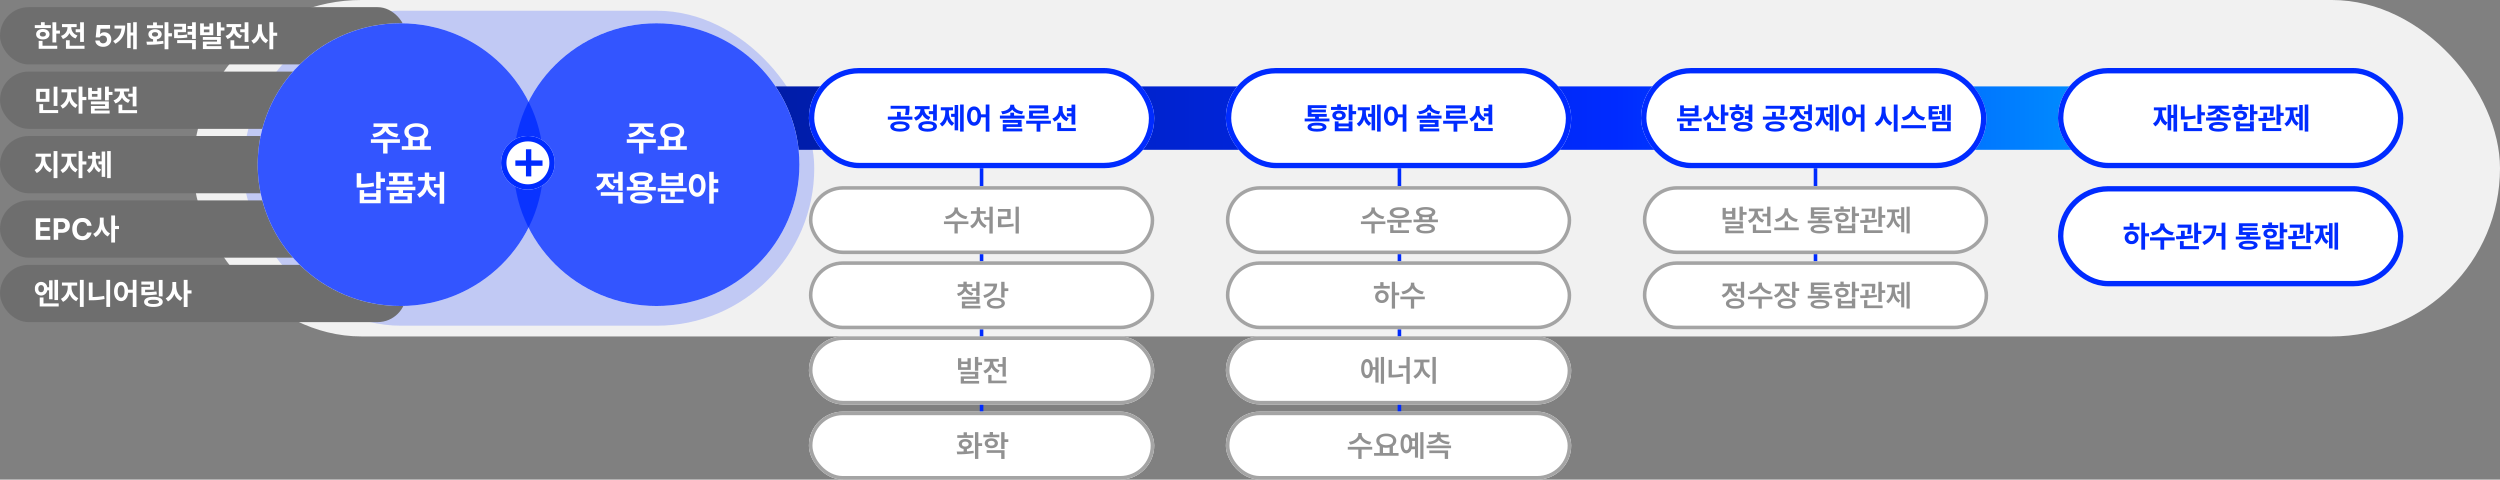
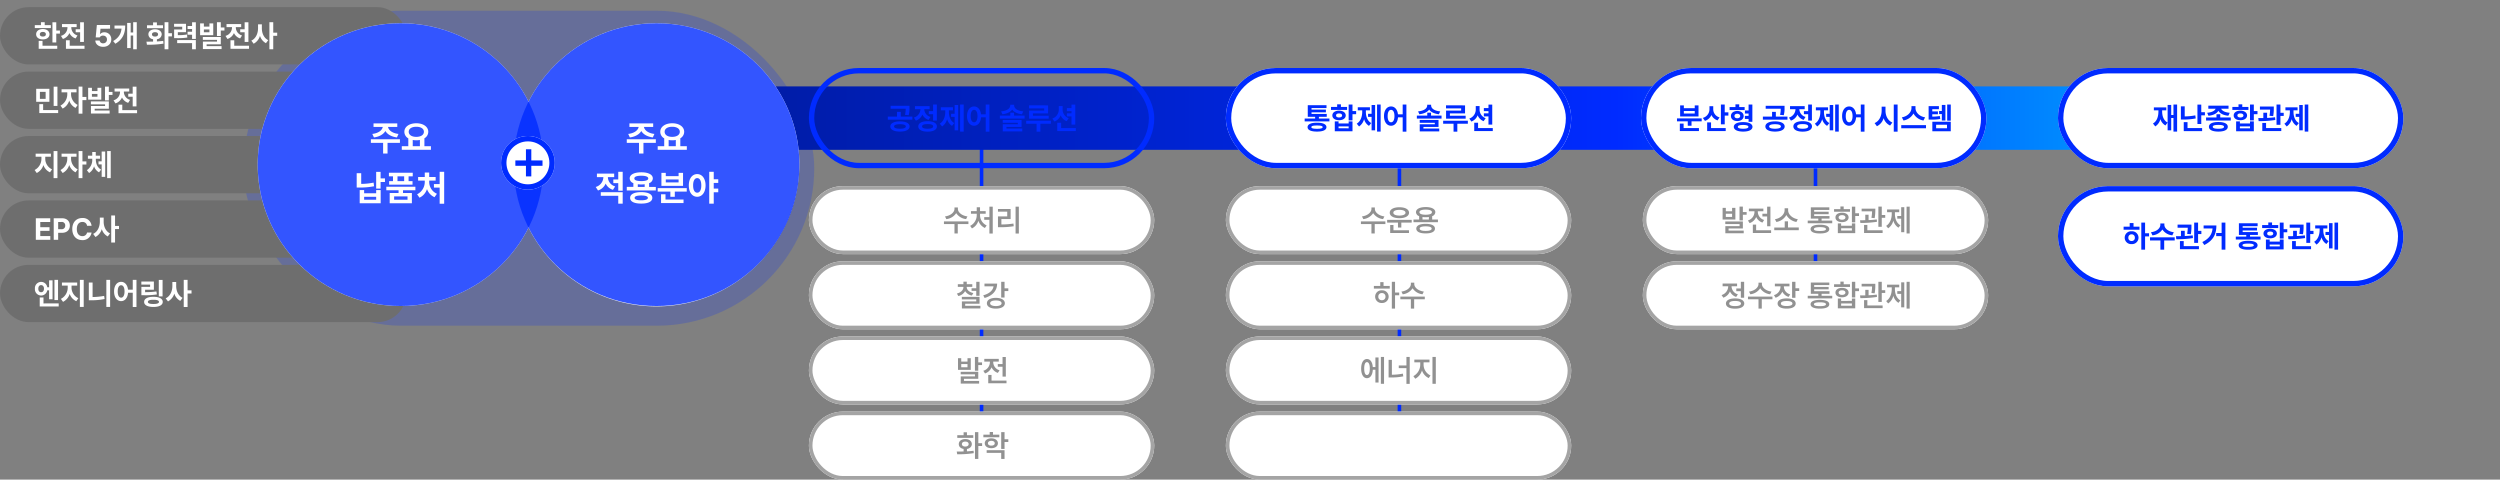
<svg xmlns="http://www.w3.org/2000/svg" width="1397" height="268" viewBox="0 0 1397 268">
  <rect x="0" y="0" width="1397" height="268" fill="#808080" stroke="none" />
  <defs>
    <linearGradient id="linear-gradient" x1="0.5" x2="0.5" y2="1" gradientUnits="objectBoundingBox">
      <stop offset="0" stop-color="#001ba1" />
      <stop offset="0.542" stop-color="#002bff" />
      <stop offset="1" stop-color="#0cf" />
    </linearGradient>
  </defs>
  <g id="그룹_26929" data-name="그룹 26929" transform="translate(-260 -2753)">
-     <rect id="사각형_34489" data-name="사각형 34489" width="1289" height="188" rx="94" transform="translate(368 2753)" fill="#f1f1f1" />
    <path id="패스_34558" data-name="패스 34558" d="M-2175.5,1269v185.237" transform="translate(2984 1549)" fill="none" stroke="#002bff" stroke-width="2" />
    <path id="패스_34559" data-name="패스 34559" d="M-2175.5,1269v185.237" transform="translate(3217.5 1549)" fill="none" stroke="#002bff" stroke-width="2" />
    <path id="패스_34560" data-name="패스 34560" d="M-2175.5,1269v100" transform="translate(3450 1549)" fill="none" stroke="#002bff" stroke-width="2" />
    <rect id="사각형_34490" data-name="사각형 34490" width="319" height="176" rx="88" transform="translate(396 2759)" fill="#002bff" opacity="0.2" />
    <g id="그룹_26761" data-name="그룹 26761" transform="translate(-3 -189)">
      <g id="그룹_20274" data-name="그룹 20274" transform="translate(3 24)">
        <rect id="사각형_31933" data-name="사각형 31933" width="227" height="32" rx="16" transform="translate(260 2958)" fill="#6e6e6e" />
        <rect id="사각형_31938" data-name="사각형 31938" width="227" height="32" rx="16" transform="translate(260 2922)" fill="#6e6e6e" />
        <rect id="사각형_31936" data-name="사각형 31936" width="227" height="32" rx="16" transform="translate(260 3030)" fill="#6e6e6e" />
        <rect id="사각형_31934" data-name="사각형 31934" width="227" height="32" rx="16" transform="translate(260 2994)" fill="#6e6e6e" />
        <rect id="사각형_31935" data-name="사각형 31935" width="227" height="32" rx="16" transform="translate(260 3066)" fill="#6e6e6e" />
        <path id="패스_38433" data-name="패스 38433" d="M8.6-12.376H1.224V-5.1H8.6ZM2.958,1.19H13.5V-.51H5.1v-3.3H2.958ZM3.3-6.766v-3.91h3.2v3.91Zm7.684,3.944H13.09V-13.566H10.982Zm9.724-6.63V-10.4h3.06v-1.734H15.4V-10.4h3.2v.952a7.18,7.18,0,0,1-3.808,6.46l1.224,1.666a7.42,7.42,0,0,0,3.672-4.488A7.038,7.038,0,0,0,23.222-1.7l1.19-1.666A6.725,6.725,0,0,1,20.706-9.452ZM24.922,1.53h2.142V-6.052h2.21V-7.82h-2.21V-13.6H24.922Zm7.446-14.45H30.26v6.6H37.6v-6.6H35.462v1.8H32.368ZM31.79-3.706h7.922v.952H31.824V1.428H42.262V-.238H33.9v-.986H41.82V-5.338H31.79Zm.578-4.25V-9.52h3.094v1.564Zm7.31,2.074H41.82v-3.06h2.04v-1.7H41.82V-13.6H39.678Zm17.578-7.684H55.148v3.91H52.666v1.7h2.482V-2.55h2.108ZM44.438-5.95l1.088,1.734a5.937,5.937,0,0,0,3.638-3.315,5.755,5.755,0,0,0,3.468,3.009l1.054-1.666a4.685,4.685,0,0,1-3.468-4.42v-.238H53.21v-1.7H45.016v1.7h3.06v.2A4.873,4.873,0,0,1,44.438-5.95Zm2.788,7.208H57.6v-1.7H49.334V-3.5H47.226Z" transform="translate(279 2980)" fill="#fff" />
        <path id="패스_38432" data-name="패스 38432" d="M12.444-13.566H10.3V-2.278h2.142v-4.93h2.04V-8.942h-2.04ZM.442-10.3H9.418v-1.666H5.984V-13.6H3.876v1.632H.442ZM1.19-6.834c0,1.717,1.53,2.873,3.74,2.856,2.193.017,3.723-1.139,3.74-2.856C8.653-8.6,7.123-9.775,4.93-9.792,2.72-9.775,1.19-8.6,1.19-6.834ZM2.618,1.258h10.37v-1.7H4.76v-2.72H2.618Zm.646-8.092C3.247-7.7,3.927-8.16,4.93-8.16c1.02,0,1.7.459,1.7,1.326,0,.816-.68,1.258-1.7,1.258C3.927-5.576,3.247-6.018,3.264-6.834ZM27.88-13.566H25.772v3.91H23.29v1.7h2.482V-2.55H27.88ZM15.062-5.95,16.15-4.216a5.937,5.937,0,0,0,3.638-3.315,5.755,5.755,0,0,0,3.468,3.009L24.31-6.188a4.685,4.685,0,0,1-3.468-4.42v-.238h2.992v-1.7H15.64v1.7H18.7v.2A4.873,4.873,0,0,1,15.062-5.95ZM17.85,1.258H28.22v-1.7H19.958V-3.5H17.85ZM38.658.17c2.686,0,4.539-1.734,4.522-4.182a3.76,3.76,0,0,0-3.842-3.944,3.061,3.061,0,0,0-2.414,1.02h-.068l.306-3.026H42.5v-2.074H35.122L34.476-5.1H36.72a1.934,1.934,0,0,1,1.9-.986,2.034,2.034,0,0,1,2.142,2.142A2.026,2.026,0,0,1,38.658-1.8a1.82,1.82,0,0,1-1.972-1.564H34.272C34.306-1.309,36.142.17,38.658.17ZM57.426-13.6H55.42v5.746H54.026v-5.338H52.054V.85h1.972v-7H55.42V1.53h2.006ZM44.234-3.06l1.224,1.5c4.25-2.482,5.508-5.933,5.508-10.166H44.982v1.7h3.927C48.637-7.072,47.311-4.862,44.234-3.06ZM75.106-13.6H72.964V1.53h2.142V-5.678h1.972V-7.446H75.106ZM62.832-2.72l.272,1.7a49.08,49.08,0,0,0,9.248-.612l-.136-1.53c-1.122.153-2.329.255-3.536.323V-4.063A2.939,2.939,0,0,0,71.366-6.8c-.017-1.7-1.564-2.839-3.74-2.856C65.433-9.639,63.9-8.5,63.92-6.8a2.828,2.828,0,0,0,2.618,2.72v1.309C65.195-2.737,63.937-2.72,62.832-2.72Zm.306-7.514H72.08V-11.9h-3.4v-1.6H66.538v1.6h-3.4ZM65.926-6.8c0-.782.68-1.224,1.7-1.224s1.7.442,1.7,1.224c0,.8-.68,1.224-1.7,1.224S65.926-6,65.926-6.8Zm19.006-5.916H78.268v1.666h4.556v1.5H78.3v4.862h1.122a34.834,34.834,0,0,0,6.256-.34l-.17-1.7a27.233,27.233,0,0,1-5.134.374V-7.99h4.556ZM80-1.9h8.33V1.53H90.44V-3.6H80ZM85.816-6.6h2.516V-4.25H90.44v-9.316H88.332v2.108H85.816v1.666h2.516v1.53H85.816Zm9.112-6.324H92.82v6.6h7.344v-6.6H98.022v1.8H94.928ZM94.35-3.706h7.922v.952H94.384V1.428h10.438V-.238H96.458v-.986h7.922V-5.338H94.35Zm.578-4.25V-9.52h3.094v1.564Zm7.31,2.074h2.142v-3.06h2.04v-1.7h-2.04V-13.6h-2.142Zm17.578-7.684h-2.108v3.91h-2.482v1.7h2.482V-2.55h2.108ZM107-5.95l1.088,1.734a5.937,5.937,0,0,0,3.638-3.315,5.755,5.755,0,0,0,3.468,3.009l1.054-1.666a4.685,4.685,0,0,1-3.468-4.42v-.238h2.992v-1.7h-8.194v1.7h3.06v.2A4.873,4.873,0,0,1,107-5.95Zm2.788,7.208h10.37v-1.7h-8.262V-3.5h-2.108ZM127.33-10.166V-12.41h-2.142v2.244c0,2.8-1.19,5.695-3.74,6.868l1.292,1.734a7.3,7.3,0,0,0,3.536-4.4,6.92,6.92,0,0,0,3.332,4.1l1.292-1.7C128.469-4.726,127.313-7.446,127.33-10.166Zm4.216,11.7h2.142V-5.984h2.21V-7.752h-2.21V-13.6h-2.142Z" transform="translate(279 2944)" fill="#fff" />
        <path id="패스_38435" data-name="패스 38435" d="M1.02,0H9.112V-2.074H3.5V-5H8.67v-2.04H3.5V-9.962H9.078v-2.074H1.02Zm10,0H13.5V-3.91h2.176c2.754,0,4.352-1.666,4.352-4.046s-1.564-4.063-4.318-4.08H11.016ZM13.5-5.916V-9.962h1.768a1.88,1.88,0,0,1,2.176,2.006,1.925,1.925,0,0,1-2.176,2.04Zm16.15-1.9h2.516a4.819,4.819,0,0,0-5.2-4.352c-3.162-.017-5.576,2.244-5.576,6.154,0,3.927,2.38,6.188,5.576,6.188a4.932,4.932,0,0,0,5.2-4.25H29.648A2.5,2.5,0,0,1,27.03-2.04c-1.853-.017-3.111-1.377-3.094-3.978-.017-2.516,1.224-3.961,3.094-3.944A2.439,2.439,0,0,1,29.648-7.82Zm9.282-2.346V-12.41H36.788v2.244c0,2.8-1.19,5.695-3.74,6.868L34.34-1.564a7.3,7.3,0,0,0,3.536-4.4,6.92,6.92,0,0,0,3.332,4.1L42.5-3.57C40.069-4.726,38.913-7.446,38.93-10.166Zm4.216,11.7h2.142V-5.984H47.5V-7.752h-2.21V-13.6H43.146Z" transform="translate(279 3052)" fill="#fff" />
        <path id="패스_38434" data-name="패스 38434" d="M6.29-9.452V-10.4H9.452v-1.734H.918V-10.4h3.23v.952A7.065,7.065,0,0,1,.34-2.992L1.53-1.326A7.316,7.316,0,0,0,5.253-5.78,6.9,6.9,0,0,0,8.942-1.7L10.1-3.366A6.519,6.519,0,0,1,6.29-9.452ZM10.948,1.53H13.09V-13.6H10.948ZM20.706-9.452V-10.4h3.06v-1.734H15.4V-10.4h3.2v.952a7.18,7.18,0,0,1-3.808,6.46l1.224,1.666a7.42,7.42,0,0,0,3.672-4.488A7.038,7.038,0,0,0,23.222-1.7l1.19-1.666A6.725,6.725,0,0,1,20.706-9.452ZM24.922,1.53h2.142V-6.052h2.21V-7.82h-2.21V-13.6H24.922ZM34.544-8.976v-.34h2.38v-1.7H34.51v-2.04H32.538v2.04H30.124v1.7h2.414v.34a6.719,6.719,0,0,1-2.992,6.052l1.224,1.6a6.511,6.511,0,0,0,2.788-3.757A5.883,5.883,0,0,0,36.346-1.7L37.5-3.23C35.36-4.386,34.544-6.681,34.544-8.976Zm1.5,2.856h1.768V.816H39.78V-13.328H37.808v5.474H36.04Zm4.828,7.65h2.006V-13.6H40.868Z" transform="translate(279 3016)" fill="#fff" />
        <path id="패스_38436" data-name="패스 38436" d="M3.978-12.478A3.5,3.5,0,0,0,.51-8.67,3.52,3.52,0,0,0,3.978-4.862a3.444,3.444,0,0,0,3.417-2.89H8.432v4.964H10.37V-13.362H8.432v3.876H7.412A3.441,3.441,0,0,0,3.978-12.478ZM2.414-8.67c-.017-1.241.629-2.006,1.564-2.006.918,0,1.6.765,1.6,2.006,0,1.258-.68,1.972-1.6,1.972C3.043-6.7,2.4-7.412,2.414-8.67ZM3.2,1.258H13.8v-1.7H5.3V-3.774H3.2Zm8.228-3.57H13.43V-13.6H11.424Zm9.554-7.14V-10.4H24.14v-1.734H15.606V-10.4h3.23v.952a7.065,7.065,0,0,1-3.808,6.46l1.19,1.666A7.316,7.316,0,0,0,19.941-5.78,6.9,6.9,0,0,0,23.63-1.7l1.156-1.666A6.519,6.519,0,0,1,20.978-9.452ZM25.636,1.53h2.142V-13.6H25.636Zm16.9-15.13H40.426V1.53h2.108ZM30.634-2.21H31.96a34.411,34.411,0,0,0,7.48-.714L39.2-4.658a37.97,37.97,0,0,1-6.46.646v-8.126H30.634Zm18.054-10.3c-2.312,0-3.944,2.074-3.944,5.372,0,3.315,1.632,5.406,3.944,5.406,2.091,0,3.655-1.8,3.876-4.692h2.618v7.99h2.074V-13.6H55.182v5.474H52.547C52.241-10.846,50.711-12.512,48.688-12.512Zm-1.9,5.372c-.017-2.244.765-3.468,1.9-3.468s1.887,1.224,1.9,3.468c-.017,2.261-.765,3.468-1.9,3.468S46.767-4.879,46.784-7.14Zm25.058-6.426H69.734v9.18h2.108ZM59.976-10.982h4.9V-9.69H60.01v4.658h1.326a40.17,40.17,0,0,0,7.344-.442L68.408-7.14a46.677,46.677,0,0,1-6.324.408v-1.36h4.9v-4.59h-7Zm1.564,9.69c-.017,1.768,1.955,2.822,5.2,2.822,3.213,0,5.2-1.054,5.2-2.822,0-1.819-1.989-2.856-5.2-2.856C63.495-4.148,61.523-3.111,61.54-1.292Zm2.108,0c-.017-.816,1.054-1.207,3.094-1.19,2.006-.017,3.077.374,3.094,1.19-.017.782-1.088,1.173-3.094,1.156C64.7-.119,63.631-.51,63.648-1.292Zm15.81-8.874V-12.41H77.316v2.244c0,2.8-1.19,5.695-3.74,6.868l1.292,1.734a7.3,7.3,0,0,0,3.536-4.4,6.92,6.92,0,0,0,3.332,4.1l1.292-1.7C80.6-4.726,79.441-7.446,79.458-10.166Zm4.216,11.7h2.142V-5.984h2.21V-7.752h-2.21V-13.6H83.674Z" transform="translate(279 3088)" fill="#fff" />
      </g>
    </g>
    <rect id="사각형_34493" data-name="사각형 34493" width="35.437" height="934.329" transform="translate(656.341 2836.719) rotate(-90)" fill="url(#linear-gradient)" />
-     <path id="합치기_50" data-name="합치기 50" d="M3138.354,1356.216a79.944,79.944,0,0,1-71.5,43.784c-44.1,0-79.853-35.369-79.853-79s35.751-79,79.853-79a79.943,79.943,0,0,1,71.5,43.784,79.944,79.944,0,0,1,71.5-43.784c44.1,0,79.853,35.369,79.853,79s-35.751,79-79.853,79A79.944,79.944,0,0,1,3138.354,1356.216Z" transform="translate(-2583 1524)" fill="#fff" />
+     <path id="합치기_50" data-name="합치기 50" d="M3138.354,1356.216a79.944,79.944,0,0,1-71.5,43.784c-44.1,0-79.853-35.369-79.853-79s35.751-79,79.853-79a79.943,79.943,0,0,1,71.5,43.784,79.944,79.944,0,0,1,71.5-43.784c44.1,0,79.853,35.369,79.853,79A79.944,79.944,0,0,1,3138.354,1356.216Z" transform="translate(-2583 1524)" fill="#fff" />
    <g id="그룹_26762" data-name="그룹 26762" transform="translate(-297 307)">
      <ellipse id="타원_6158" data-name="타원 6158" cx="79.853" cy="79" rx="79.853" ry="79" transform="translate(701 2459)" fill="#002bff" opacity="0.8" />
      <ellipse id="타원_6158-2" data-name="타원 6158" cx="79.853" cy="79" rx="79.853" ry="79" transform="translate(844 2459)" fill="#002bff" opacity="0.8" />
    </g>
    <path id="패스_38437" data-name="패스 38437" d="M-.52-6.16H-16.76v2h6.84V1.8h2.48V-4.16H-.52Zm-15.44-3,.92,1.96c3.1-.42,5.32-1.76,6.4-3.6,1.06,1.84,3.3,3.18,6.44,3.6l.88-1.96c-3.62-.42-5.58-2.18-5.84-3.92H-2v-1.96H-15.28v1.96h5.16C-10.38-11.34-12.36-9.58-15.96-9.16ZM16.8-2.32H13.16v-4.4a4.19,4.19,0,0,0,2.16-3.64c0-2.84-2.84-4.76-6.68-4.76-3.86,0-6.68,1.92-6.68,4.76a4.21,4.21,0,0,0,2.2,3.68v4.36H.52V-.28H16.8ZM4.4-10.36c.02-1.76,1.68-2.8,4.24-2.8,2.5,0,4.22,1.04,4.24,2.8-.02,1.76-1.74,2.84-4.24,2.84C6.08-7.52,4.42-8.6,4.4-10.36ZM6.64-2.32V-5.78a10.627,10.627,0,0,0,2,.18,10.627,10.627,0,0,0,2-.18v3.46ZM-11.32,12.04H-13.8V21.4h2.48V17.72h2.44V15.68h-2.44ZM-24.68,20.8h1.52a41.644,41.644,0,0,0,8.2-.72l-.28-2.04a36.18,36.18,0,0,1-6.92.72V12.8h-2.52ZM-23,29.6h11.72V22.2H-13.8V24h-6.72V22.2H-23Zm2.48-2V25.96h6.72V27.6ZM8.12,20.36H-8.12v1.96h6.84v1.52H-6.24V29.6H6.16V23.84H1.2V22.32H8.12Zm-14.8-5.84H-4.4V17.2H-6.56v2H6.52v-2H4.32V14.52H6.64v-2H-6.68ZM-3.76,27.6V25.76H3.72V27.6Zm1.88-10.4V14.52H1.84V17.2ZM24.2,12H21.68v6.84h-3.2v2h3.2v9H24.2ZM9.08,24.56l1.32,1.92a7.918,7.918,0,0,0,4.2-4.84,7.806,7.806,0,0,0,4.2,4.56l1.36-1.92a7.208,7.208,0,0,1-4.32-6.68v-.68h3.6v-2h-3.6V12.4H13.36v2.52H9.64v2h3.72v.68A7.667,7.667,0,0,1,9.08,24.56Z" transform="translate(484 2837)" fill="#fff" />
    <path id="패스_38438" data-name="패스 38438" d="M-.52-6.16H-16.76v2h6.84V1.8h2.48V-4.16H-.52Zm-15.44-3,.92,1.96c3.1-.42,5.32-1.76,6.4-3.6,1.06,1.84,3.3,3.18,6.44,3.6l.88-1.96c-3.62-.42-5.58-2.18-5.84-3.92H-2v-1.96H-15.28v1.96h5.16C-10.38-11.34-12.36-9.58-15.96-9.16ZM16.8-2.32H13.16v-4.4a4.19,4.19,0,0,0,2.16-3.64c0-2.84-2.84-4.76-6.68-4.76-3.86,0-6.68,1.92-6.68,4.76a4.21,4.21,0,0,0,2.2,3.68v4.36H.52V-.28H16.8ZM4.4-10.36c.02-1.76,1.68-2.8,4.24-2.8,2.5,0,4.22,1.04,4.24,2.8-.02,1.76-1.74,2.84-4.24,2.84C6.08-7.52,4.42-8.6,4.4-10.36ZM6.64-2.32V-5.78a10.627,10.627,0,0,0,2,.18,10.627,10.627,0,0,0,2-.18v3.46ZM-23.8,13h-9.64v2h3.6a5.84,5.84,0,0,1-4.28,5.48l1.28,1.96a6.819,6.819,0,0,0,4.28-3.86,6.646,6.646,0,0,0,4.08,3.5l1.24-1.92A5.5,5.5,0,0,1-27.32,15h3.52Zm-7.48,12.4h9.76v4.4h2.48V23.4H-31.28Zm7-7.08h2.76V22.6h2.48V12h-2.48v4.28h-2.76ZM-.52,20.44H-4.28v-2.1A2.9,2.9,0,0,0-2.2,15.72c0-2.16-2.52-3.44-6.44-3.44-3.96,0-6.5,1.28-6.48,3.44a2.828,2.828,0,0,0,2.04,2.6v2.12h-3.68v2H-.52Zm-14.36,6.12c-.02,2.1,2.32,3.22,6.2,3.2,3.86.02,6.18-1.1,6.2-3.2-.02-2.06-2.34-3.2-6.2-3.2C-12.56,23.36-14.9,24.5-14.88,26.56Zm2.36-10.84c-.04-1,1.36-1.52,3.88-1.52,2.46,0,3.88.52,3.88,1.52,0,.98-1.42,1.46-3.88,1.48C-11.16,17.18-12.56,16.7-12.52,15.72Zm.16,10.84c-.02-.88,1.22-1.3,3.68-1.32,2.42.02,3.7.44,3.72,1.32-.02.9-1.3,1.36-3.72,1.36C-11.14,27.92-12.38,27.46-12.36,26.56Zm1.76-6.12V18.96a14.949,14.949,0,0,0,1.96.12,13.931,13.931,0,0,0,1.88-.12v1.48Zm27.36.68H.52v1.96H7.6v2.88h2.48V23.08h6.68ZM2.4,29.48H14.96v-2H4.88V24.56H2.4Zm.2-9.6H14.68V12.6H12.2v1.84H5.04V12.6H2.6Zm2.44-1.96V16.28H12.2v1.64ZM22.6,13.28c-2.74,0-4.7,2.44-4.68,6.32-.02,3.9,1.94,6.36,4.68,6.36,2.7,0,4.66-2.46,4.68-6.36C27.26,15.72,25.3,13.28,22.6,13.28ZM20.32,19.6c-.02-2.64.92-4.08,2.28-4.08,1.38,0,2.28,1.44,2.28,4.08,0,2.66-.9,4.08-2.28,4.08C21.24,23.68,20.3,22.26,20.32,19.6Zm9,10.2h2.52V23.44h2.52V21.4H31.84V18.24h2.52V16.16H31.84V12H29.32Z" transform="translate(627 2837)" fill="#fff" />
    <g id="사각형_34494" data-name="사각형 34494" transform="translate(712 2857)" fill="#fff" stroke="#a4a4a4" stroke-width="2">
      <rect width="193" height="38" rx="19" stroke="none" />
      <rect x="1" y="1" width="191" height="36" rx="18" fill="none" />
    </g>
    <path id="패스_38440" data-name="패스 38440" d="M-13.736-12.274v-.782h-1.9v.782c-.017,1.887-2.125,3.791-5.3,4.216l.748,1.5a7.563,7.563,0,0,0,5.508-3.349A7.6,7.6,0,0,0-9.146-6.562l.748-1.5C-11.611-8.483-13.719-10.4-13.736-12.274Zm-7.786,8.5h5.882V1.462H-13.8V-3.774h5.95v-1.5H-21.522ZM5.746-13.532H3.876v5.848H.986v1.5h2.89V1.5h1.87ZM-6.868-2.788l.986,1.428a7.015,7.015,0,0,0,3.6-4.284A6.86,6.86,0,0,0,1.36-1.6l.986-1.428A6.346,6.346,0,0,1-1.36-8.772v-.782H1.8v-1.462H-1.36v-2.176H-3.2v2.176h-3.23v1.462H-3.2v.782A6.685,6.685,0,0,1-6.868-2.788Zm27.2-10.744H18.5V1.5h1.836ZM8.67-2.04H10a43.3,43.3,0,0,0,7.48-.544l-.17-1.5a42.594,42.594,0,0,1-6.732.51V-6.6h5.168v-5.61H8.67v1.5h5.168v2.652H8.67Z" transform="translate(809 2882)" fill="#919191" />
    <g id="사각형_34496" data-name="사각형 34496" transform="translate(712 2941)" fill="#fff" stroke="#a4a4a4" stroke-width="2">
      <rect width="193" height="38" rx="19" stroke="none" />
      <rect x="1" y="1" width="191" height="36" rx="18" fill="none" />
    </g>
    <path id="패스_38442" data-name="패스 38442" d="M-11.866-12.852h-1.8v6.528h7.14v-6.528H-8.364v1.9h-3.5Zm-.306,9.044h7.99v1.156h-7.956V1.36H-1.87v-1.5h-8.466v-1.19h7.99v-3.91h-9.826Zm.306-3.978V-9.554h3.5v1.768Zm7.65,1.938h1.87V-9.01H-.238v-1.5H-2.346v-3.026h-1.87ZM13.056-13.5H11.22v3.944H8.568v1.5H11.22V-2.55h1.836ZM.476-5.814l.952,1.5A6.079,6.079,0,0,0,5.1-7.752,5.837,5.837,0,0,0,8.6-4.624l.952-1.462A4.789,4.789,0,0,1,6.018-10.54v-.408H9.112v-1.5H1.02v1.5H4.148v.408A5.04,5.04,0,0,1,.476-5.814Zm2.754,7h10.2v-1.5H5.066V-3.5H3.23Z" transform="translate(809 2966)" fill="#919191" />
    <g id="사각형_34497" data-name="사각형 34497" transform="translate(712 2899)" fill="#fff" stroke="#a4a4a4" stroke-width="2">
      <rect width="193" height="38" rx="19" stroke="none" />
      <rect x="1" y="1" width="191" height="36" rx="18" fill="none" />
    </g>
    <path id="패스_38441" data-name="패스 38441" d="M-8.806-10.574v-.136h3.128v-1.462H-8.772V-13.6h-1.87v1.428H-13.77v1.462h3.128v.136c0,1.564-1.292,3.009-3.638,3.6l.782,1.394A5.571,5.571,0,0,0-9.69-8.33,5.582,5.582,0,0,0-5.916-5.848L-5.1-7.242C-7.463-7.735-8.806-9.129-8.806-10.574Zm-2.72,6.868h8.058v1.122h-8.024V1.36H-1.156V-.1h-8.5V-1.258h8.024V-5.1h-9.894Zm5.44-4.76h2.618v2.754h1.836v-7.82H-3.468v3.6H-6.086Zm18.428-5.066h-1.87v8.806h1.87V-8.364H14.45v-1.5H12.342ZM.442-5.984l.748,1.5c4.42-1.275,7-4.063,7-8.024H1.122v1.5H6.188C5.882-8.755,3.859-6.919.442-5.984ZM2.482-1.53c-.017,1.853,1.989,2.992,5,2.992,3.06,0,5.015-1.139,5.032-2.992C12.495-3.4,10.54-4.556,7.48-4.556,4.471-4.556,2.465-3.4,2.482-1.53Zm1.8,0c0-1,1.224-1.581,3.2-1.564,1.989-.017,3.2.561,3.2,1.564,0,.969-1.207,1.547-3.2,1.564C5.508.017,4.284-.561,4.284-1.53Z" transform="translate(809 2924)" fill="#919191" />
    <g id="사각형_34500" data-name="사각형 34500" transform="translate(712 2983)" fill="#fff" stroke="#a4a4a4" stroke-width="2">
      <rect width="193" height="38" rx="19" stroke="none" />
      <rect x="1" y="1" width="191" height="36" rx="18" fill="none" />
    </g>
    <path id="패스_38443" data-name="패스 38443" d="M-2.312-13.532h-1.87V1.462h1.87V-5.78H-.2V-7.344H-2.312ZM-14.382-2.686l.272,1.53a55.3,55.3,0,0,0,9.248-.612l-.1-1.36c-1.19.17-2.448.272-3.706.34V-4.114c1.632-.289,2.72-1.309,2.72-2.72,0-1.7-1.513-2.822-3.638-2.822-2.159,0-3.655,1.122-3.638,2.822-.017,1.411,1.054,2.431,2.686,2.7V-2.72C-11.917-2.686-13.243-2.686-14.382-2.686Zm.306-7.65h8.942V-11.8H-8.67v-1.666h-1.87V-11.8h-3.536Zm2.584,3.5c0-.884.765-1.411,1.9-1.394,1.122-.017,1.87.51,1.87,1.394,0,.85-.748,1.36-1.87,1.36C-10.727-5.474-11.492-5.984-11.492-6.834ZM9.418-12.1H5.882v-1.5H4.046v1.5H.51v1.462H9.418ZM1.292-7.31c-.017,1.649,1.5,2.754,3.672,2.754S8.619-5.661,8.636-7.31c-.017-1.632-1.5-2.737-3.672-2.754C2.788-10.047,1.275-8.942,1.292-7.31ZM2.346-1.938h8.126v3.4h1.87v-4.9h-10ZM3.06-7.31c0-.833.765-1.343,1.9-1.36,1.139.017,1.9.527,1.9,1.36,0,.85-.765,1.326-1.9,1.326S3.06-6.46,3.06-7.31Zm7.412,3.162h1.87V-8.024H14.45v-1.53H12.342v-3.978h-1.87Z" transform="translate(809 3008)" fill="#919191" />
    <g id="사각형_34495" data-name="사각형 34495" transform="translate(945 2857)" fill="#fff" stroke="#a4a4a4" stroke-width="2">
      <rect width="193" height="38" rx="19" stroke="none" />
      <rect x="1" y="1" width="191" height="36" rx="18" fill="none" />
    </g>
    <path id="패스_38445" data-name="패스 38445" d="M-13.736-12.274v-.782h-1.9v.782c-.017,1.887-2.125,3.791-5.3,4.216l.748,1.5a7.563,7.563,0,0,0,5.508-3.349A7.6,7.6,0,0,0-9.146-6.562l.748-1.5C-11.611-8.483-13.719-10.4-13.736-12.274Zm-7.786,8.5h5.882V1.462H-13.8V-3.774h5.95v-1.5H-21.522ZM6.868-6.12H-6.868v1.5H-.816V-1.87h1.87V-4.624H6.868ZM-5.406-10.132c0,1.887,2.159,3.06,5.406,3.06,3.213,0,5.355-1.173,5.372-3.06-.017-1.887-2.159-3.06-5.372-3.06C-3.247-13.192-5.406-12.019-5.406-10.132ZM-5.168,1.19H5.338V-.34h-8.67V-3.264H-5.168ZM-3.4-10.132c-.017-1.02,1.326-1.6,3.4-1.6,2.057,0,3.383.578,3.4,1.6-.017,1-1.343,1.581-3.4,1.6C-2.074-8.551-3.417-9.129-3.4-10.132ZM21.522-6.324h-3.23V-8.211a2.467,2.467,0,0,0,1.768-2.227c0-1.785-2.091-2.839-5.372-2.856-3.332.017-5.423,1.071-5.44,2.856a2.47,2.47,0,0,0,1.768,2.21v1.9H7.854v1.5H21.522ZM9.418-1.258c.017,1.751,1.972,2.7,5.236,2.686,3.247.017,5.2-.935,5.2-2.686,0-1.717-1.955-2.669-5.2-2.652C11.39-3.927,9.435-2.975,9.418-1.258Zm1.768-9.18c-.017-.918,1.258-1.428,3.5-1.428,2.193,0,3.485.51,3.468,1.428.017.935-1.275,1.411-3.468,1.428C12.444-9.027,11.169-9.5,11.186-10.438Zm.136,9.18c-.017-.833,1.156-1.258,3.332-1.258,2.159,0,3.349.425,3.366,1.258C18-.408,16.813.051,14.654.034,12.478.051,11.305-.408,11.322-1.258Zm1.564-5.066V-7.735a11.875,11.875,0,0,0,1.8.119,11.567,11.567,0,0,0,1.768-.119v1.411Z" transform="translate(1042 2882)" fill="#919191" />
    <g id="사각형_34498" data-name="사각형 34498" transform="translate(945 2941)" fill="#fff" stroke="#a4a4a4" stroke-width="2">
      <rect width="193" height="38" rx="19" stroke="none" />
      <rect x="1" y="1" width="191" height="36" rx="18" fill="none" />
    </g>
    <path id="패스_38447" data-name="패스 38447" d="M-8.6-13.532H-10.37V1.462H-8.6ZM-21.386-7.038c0,3.315,1.275,5.372,3.23,5.372,1.87,0,3.128-1.785,3.281-4.726h1.445V.748h1.768V-13.26H-13.43v5.372h-1.462c-.2-2.805-1.428-4.505-3.264-4.488C-20.111-12.393-21.386-10.336-21.386-7.038Zm1.7,0c0-2.346.578-3.621,1.53-3.6,1-.017,1.6,1.258,1.6,3.6s-.6,3.6-1.6,3.6C-19.108-3.434-19.686-4.692-19.686-7.038ZM5.746-13.532H3.91v4.76H-.374v1.5H3.91V1.5H5.746ZM-6.052-2.074h1.224a32.875,32.875,0,0,0,6.97-.612l-.2-1.53A33.7,33.7,0,0,1-4.216-3.6v-8.3H-6.052ZM13.5-9.282V-10.54h3.3v-1.5H8.33v1.5h3.3v1.258a7.279,7.279,0,0,1-3.842,6.46L8.84-1.36A7.708,7.708,0,0,0,12.6-6a7.206,7.206,0,0,0,3.757,4.267L17.374-3.2A6.651,6.651,0,0,1,13.5-9.282ZM18.462,1.462h1.87V-13.532h-1.87Z" transform="translate(1042 2966)" fill="#919191" />
    <g id="사각형_34499" data-name="사각형 34499" transform="translate(945 2899)" fill="#fff" stroke="#a4a4a4" stroke-width="2">
      <rect width="193" height="38" rx="19" stroke="none" />
      <rect x="1" y="1" width="191" height="36" rx="18" fill="none" />
    </g>
    <path id="패스_38446" data-name="패스 38446" d="M-2.448-13.532h-1.8V1.462h1.8v-7.48H-.136v-1.53H-2.448ZM-14.28-9.724h8.874v-1.5H-8.874v-2.108H-10.71v2.108h-3.57Zm.714,4.488A3.523,3.523,0,0,0-9.792-1.7,3.561,3.561,0,0,0-6.018-5.236,3.551,3.551,0,0,0-9.792-8.772,3.513,3.513,0,0,0-13.566-5.236Zm1.768,0A1.883,1.883,0,0,1-9.792-7.242,1.909,1.909,0,0,1-7.786-5.236,1.919,1.919,0,0,1-9.792-3.23,1.892,1.892,0,0,1-11.8-5.236ZM8.3-12.274v-.782h-1.9v.782c-.017,1.887-2.125,3.791-5.3,4.216l.748,1.5A7.563,7.563,0,0,0,7.344-9.911a7.6,7.6,0,0,0,5.542,3.349l.748-1.5C10.421-8.483,8.313-10.4,8.3-12.274ZM.51-3.774H6.392V1.462H8.228V-3.774h5.95v-1.5H.51Z" transform="translate(1042 2924)" fill="#919191" />
    <g id="사각형_34501" data-name="사각형 34501" transform="translate(945 2983)" fill="#fff" stroke="#a4a4a4" stroke-width="2">
      <rect width="193" height="38" rx="19" stroke="none" />
      <rect x="1" y="1" width="191" height="36" rx="18" fill="none" />
    </g>
-     <path id="패스_38448" data-name="패스 38448" d="M-21.08-12.274v-.782h-1.9v.782c-.017,1.887-2.125,3.791-5.3,4.216l.748,1.5a7.563,7.563,0,0,0,5.508-3.349A7.6,7.6,0,0,0-16.49-6.562l.748-1.5C-18.955-8.483-21.063-10.4-21.08-12.274Zm-7.786,8.5h5.882V1.462h1.836V-3.774h5.95v-1.5H-28.866Zm28.39,1.9H-3.638V-5.678a3.528,3.528,0,0,0,1.87-3.06c0-2.4-2.363-3.978-5.576-3.978-3.247,0-5.593,1.581-5.576,3.978a3.494,3.494,0,0,0,1.9,3.094V-1.87h-3.162V-.34h13.7ZM-11.118-8.738c-.017-1.581,1.513-2.516,3.774-2.516,2.21,0,3.757.935,3.774,2.516-.017,1.53-1.564,2.5-3.774,2.516C-9.6-6.239-11.135-7.208-11.118-8.738ZM-9.18-1.87V-4.981a8.955,8.955,0,0,0,1.836.187,8.955,8.955,0,0,0,1.836-.187V-1.87ZM13.43-13.532H11.662V1.462H13.43ZM.646-7.038c0,3.315,1.275,5.372,3.23,5.372A3.048,3.048,0,0,0,6.7-3.978H8.67V.748H10.4V-13.26H8.67V-10.1H6.7a3.028,3.028,0,0,0-2.822-2.278C1.921-12.393.646-10.336.646-7.038Zm1.7,0c-.017-2.346.561-3.621,1.53-3.6,1-.017,1.615,1.258,1.632,3.6-.017,2.346-.629,3.6-1.632,3.6C2.907-3.434,2.329-4.692,2.346-7.038ZM7.072-8.6h1.6v3.094h-1.6a10.833,10.833,0,0,0,.1-1.53A11.155,11.155,0,0,0,7.072-8.6Zm21.794,2.55H15.2v1.5H28.866ZM15.844-8.092,16.422-6.7c2.652-.221,4.641-1.054,5.593-2.363.918,1.309,2.907,2.142,5.593,2.363l.578-1.394c-3.162-.221-4.93-1.258-5.151-2.55h4.471V-12.07h-4.59V-13.5H21.08v1.428H16.524v1.428h4.437C20.74-9.35,18.972-8.313,15.844-8.092Zm.85,6.29H25.33V1.462H27.2V-3.264H16.694Z" transform="translate(1042 3008)" fill="#919191" />
    <g id="사각형_34502" data-name="사각형 34502" transform="translate(1178 2857)" fill="#fff" stroke="#a4a4a4" stroke-width="2">
      <rect width="193" height="38" rx="19" stroke="none" />
      <rect x="1" y="1" width="191" height="36" rx="18" fill="none" />
    </g>
    <path id="패스_38450" data-name="패스 38450" d="M-50.609-12.852h-1.8v6.528h7.14v-6.528h-1.836v1.9h-3.5Zm-.306,9.044h7.99v1.156h-7.956V1.36h10.268v-1.5h-8.466v-1.19h7.99v-3.91h-9.826Zm.306-3.978V-9.554h3.5v1.768Zm7.65,1.938h1.87V-9.01h2.108v-1.5h-2.108v-3.026h-1.87Zm17.272-7.65h-1.836v3.944h-2.652v1.5h2.652V-2.55h1.836Zm-12.58,7.684.952,1.5a6.079,6.079,0,0,0,3.672-3.434,5.837,5.837,0,0,0,3.5,3.128l.952-1.462a4.789,4.789,0,0,1-3.536-4.454v-.408h3.094v-1.5h-8.092v1.5H-34.6v.408A5.04,5.04,0,0,1-38.267-5.814Zm2.754,7h10.2v-1.5h-8.364V-3.5h-1.836Zm25.67-3.06h-6.018V-5.338H-17.7V-1.87h-5.848v1.5h13.7ZM-23.171-6.494l.816,1.53a7.84,7.84,0,0,0,5.576-3.893,7.87,7.87,0,0,0,5.61,3.893l.782-1.53c-3.145-.51-5.423-2.754-5.406-5.032v-1.088h-1.972v1.088C-17.782-9.265-20.009-7-23.171-6.494Zm32.028.782H2.907V-6.834h4.42V-8.262H-1.241V-9.316H6.851v-1.36H-1.241V-11.7H7.225v-1.428H-3.111v6.29H1.071v1.122H-4.845V-4.25h13.7ZM-3.247-.986c.017,1.6,1.9,2.448,5.236,2.448,3.315,0,5.2-.85,5.2-2.448,0-1.581-1.887-2.448-5.2-2.448C-1.343-3.434-3.23-2.567-3.247-.986Zm1.87,0C-1.394-1.7-.255-2.057,1.989-2.074c2.227.017,3.349.374,3.366,1.088C5.338-.255,4.216.085,1.989.068-.255.085-1.394-.255-1.377-.986ZM21.709-13.532h-1.87V-4.76h1.87V-8.3h2.108v-1.53H21.709ZM9.877-10.676h8.908v-1.462H15.249v-1.5H13.413v1.5H9.877Zm.782,3.162c-.017,1.615,1.479,2.652,3.672,2.652,2.176,0,3.655-1.037,3.672-2.652-.017-1.581-1.5-2.635-3.672-2.618C12.138-10.149,10.642-9.1,10.659-7.514Zm1.326,8.806h9.724V-4.182h-1.87v1.326H13.821V-4.182H11.985Zm.442-8.806c0-.782.765-1.275,1.9-1.258,1.139-.017,1.9.476,1.9,1.258,0,.816-.765,1.292-1.9,1.292S12.427-6.7,12.427-7.514ZM13.821-.17V-1.428h6.018V-.17ZM32.929-12.41h-7.65v1.5H31.11a21.09,21.09,0,0,1-.357,3.638l1.8.17a24.285,24.285,0,0,0,.374-4.42ZM24.395-5.916l.17,1.5a56.747,56.747,0,0,0,9.282-.646l-.1-1.326a43.99,43.99,0,0,1-4.59.374V-9.01H27.319v3.06C26.265-5.933,25.279-5.916,24.395-5.916ZM26.639,1.19h10.37v-1.5H28.475V-3.3H26.639Zm7.99-3.468h1.9V-7.31h1.938V-8.84H36.533v-4.692h-1.9Zm17.51-11.254H50.4V1.462h1.734ZM38.981-2.788,40.1-1.428A7.313,7.313,0,0,0,43.01-5.746a6.564,6.564,0,0,0,2.839,3.978l1.088-1.36c-2.159-1.224-3.06-3.774-3.06-6.29v-1.02h2.414v-1.5h-6.8v1.5h2.618v1.02C42.092-6.817,41.14-4.114,38.981-2.788ZM45.2-6.8h2.176V.748h1.734V-13.226H47.379V-8.3H45.2Z" transform="translate(1275 2882)" fill="#919191" />
    <g id="사각형_34503" data-name="사각형 34503" transform="translate(1178 2899)" fill="#fff" stroke="#a4a4a4" stroke-width="2">
      <rect width="193" height="38" rx="19" stroke="none" />
      <rect x="1" y="1" width="191" height="36" rx="18" fill="none" />
    </g>
    <path id="패스_38451" data-name="패스 38451" d="M-40.375-13.532h-1.836v3.74h-2.55v1.53h2.55v3.638h1.836ZM-52.989-6.12-52-4.658a6.167,6.167,0,0,0,3.689-3.5,5.755,5.755,0,0,0,3.485,3.094l.952-1.462a4.752,4.752,0,0,1-3.536-4.42v-.1h3.094v-1.5h-8.092v1.5h3.128v.1A5.2,5.2,0,0,1-52.989-6.12Zm2.448,4.726c-.017,1.819,1.938,2.873,5.1,2.89,3.179-.017,5.117-1.071,5.134-2.89-.017-1.785-1.955-2.839-5.134-2.856C-48.6-4.233-50.558-3.179-50.541-1.394Zm1.836,0c-.017-.918,1.173-1.428,3.264-1.428s3.281.51,3.3,1.428c-.017.952-1.207,1.445-3.3,1.428C-47.532.051-48.722-.442-48.705-1.394Zm18.258-10.88v-.782h-1.9v.782c-.017,1.887-2.125,3.791-5.3,4.216l.748,1.5A7.563,7.563,0,0,0-31.4-9.911a7.6,7.6,0,0,0,5.542,3.349l.748-1.5C-28.322-8.483-30.43-10.4-30.447-12.274Zm-7.786,8.5h5.882V1.462h1.836V-3.774h5.95v-1.5H-38.233Zm20.06-7.038v-.17h3.128v-1.5h-8.16v1.5h3.162v.17a4.977,4.977,0,0,1-3.672,4.726l.918,1.462a6.037,6.037,0,0,0,3.74-3.417A5.741,5.741,0,0,0-15.521-5.1l.884-1.428A4.555,4.555,0,0,1-18.173-10.812Zm-3.5,9.418c0,1.785,1.938,2.856,5.066,2.856s5.032-1.071,5.032-2.856c0-1.8-1.9-2.856-5.032-2.856S-21.675-3.2-21.675-1.394Zm1.836,0c0-.918,1.173-1.411,3.23-1.394,2.057-.017,3.213.476,3.23,1.394C-13.4-.476-14.552.017-16.609,0-18.666.017-19.839-.476-19.839-1.394Zm6.256-3.2h1.87V-8.4h2.108v-1.53h-2.108v-3.6h-1.87ZM8.857-5.712H2.907V-6.834h4.42V-8.262H-1.241V-9.316H6.851v-1.36H-1.241V-11.7H7.225v-1.428H-3.111v6.29H1.071v1.122H-4.845V-4.25h13.7ZM-3.247-.986c.017,1.6,1.9,2.448,5.236,2.448,3.315,0,5.2-.85,5.2-2.448,0-1.581-1.887-2.448-5.2-2.448C-1.343-3.434-3.23-2.567-3.247-.986Zm1.87,0C-1.394-1.7-.255-2.057,1.989-2.074c2.227.017,3.349.374,3.366,1.088C5.338-.255,4.216.085,1.989.068-.255.085-1.394-.255-1.377-.986ZM21.709-13.532h-1.87V-4.76h1.87V-8.3h2.108v-1.53H21.709ZM9.877-10.676h8.908v-1.462H15.249v-1.5H13.413v1.5H9.877Zm.782,3.162c-.017,1.615,1.479,2.652,3.672,2.652,2.176,0,3.655-1.037,3.672-2.652-.017-1.581-1.5-2.635-3.672-2.618C12.138-10.149,10.642-9.1,10.659-7.514Zm1.326,8.806h9.724V-4.182h-1.87v1.326H13.821V-4.182H11.985Zm.442-8.806c0-.782.765-1.275,1.9-1.258,1.139-.017,1.9.476,1.9,1.258,0,.816-.765,1.292-1.9,1.292S12.427-6.7,12.427-7.514ZM13.821-.17V-1.428h6.018V-.17ZM32.929-12.41h-7.65v1.5H31.11a21.09,21.09,0,0,1-.357,3.638l1.8.17a24.285,24.285,0,0,0,.374-4.42ZM24.395-5.916l.17,1.5a56.747,56.747,0,0,0,9.282-.646l-.1-1.326a43.99,43.99,0,0,1-4.59.374V-9.01H27.319v3.06C26.265-5.933,25.279-5.916,24.395-5.916ZM26.639,1.19h10.37v-1.5H28.475V-3.3H26.639Zm7.99-3.468h1.9V-7.31h1.938V-8.84H36.533v-4.692h-1.9Zm17.51-11.254H50.4V1.462h1.734ZM38.981-2.788,40.1-1.428A7.313,7.313,0,0,0,43.01-5.746a6.564,6.564,0,0,0,2.839,3.978l1.088-1.36c-2.159-1.224-3.06-3.774-3.06-6.29v-1.02h2.414v-1.5h-6.8v1.5h2.618v1.02C42.092-6.817,41.14-4.114,38.981-2.788ZM45.2-6.8h2.176V.748h1.734V-13.226H47.379V-8.3H45.2Z" transform="translate(1275 2924)" fill="#919191" />
    <g id="사각형_34491" data-name="사각형 34491" transform="translate(712 2791)" fill="#fff" stroke="#002bff" stroke-width="3">
-       <rect width="193" height="56" rx="28" stroke="none" />
      <rect x="1.5" y="1.5" width="190" height="53" rx="26.5" fill="none" />
    </g>
    <path id="패스_38439" data-name="패스 38439" d="M-46.121-4.182c-3.264.017-5.372,1.054-5.372,2.856s2.108,2.856,5.372,2.856c3.315,0,5.389-1.054,5.406-2.856C-40.732-3.128-42.806-4.165-46.121-4.182Zm-6.766-.952h13.736v-1.7h-6.494V-9.486h-2.108v2.652h-5.134Zm1.564-6.12h8.4A12.481,12.481,0,0,1-43.3-7.82l2.074.2a13.84,13.84,0,0,0,.442-4.046v-1.224h-10.54Zm1.938,9.928c0-.833,1.19-1.275,3.264-1.258,2.091-.017,3.3.425,3.3,1.258s-1.207,1.241-3.3,1.258C-48.2-.085-49.385-.493-49.385-1.326Zm23.9-12.274h-2.108v3.706h-2.38v1.7h2.38v3.57h2.108ZM-38.335-6.29l1.122,1.7a6.017,6.017,0,0,0,3.638-3.4A5.772,5.772,0,0,0-30.107-5l1.054-1.666a4.665,4.665,0,0,1-3.468-4.318h2.992v-1.7h-8.194v1.7h3.06A5.038,5.038,0,0,1-38.335-6.29Zm2.482,4.93c0,1.836,1.972,2.907,5.2,2.924,3.23-.017,5.2-1.088,5.2-2.924s-1.972-2.907-5.2-2.924C-33.881-4.267-35.853-3.2-35.853-1.36Zm2.108,0c0-.867,1.088-1.309,3.094-1.292,2.006-.017,3.094.425,3.094,1.292S-28.645-.068-30.651-.068-33.745-.493-33.745-1.36ZM-10.489-13.6H-12.5V1.53h2.006ZM-23.851-2.89l1.292,1.564a7.006,7.006,0,0,0,2.805-4.1,6.384,6.384,0,0,0,2.737,3.757l1.258-1.564c-2.21-1.258-3.009-3.791-2.992-6.29v-.816h2.278v-1.7h-6.8v1.7h2.482v.816C-20.791-6.97-21.624-4.25-23.851-2.89ZM-17.527-6.7h1.972V.816h1.972V-13.328h-1.972V-8.4h-1.972Zm12.852-5.814c-2.312,0-3.944,2.074-3.944,5.372,0,3.315,1.632,5.406,3.944,5.406,2.091,0,3.655-1.8,3.876-4.692H1.819v7.99H3.893V-13.6H1.819v5.474H-.816C-1.122-10.846-2.652-12.512-4.675-12.512Zm-1.9,5.372c-.017-2.244.765-3.468,1.9-3.468s1.887,1.224,1.9,3.468c-.017,2.261-.765,3.468-1.9,3.468S-6.6-4.879-6.579-7.14Zm24.242-1.9H15.555v1.632H9.741v1.7h13.8v-1.7H17.663Zm-7.242-.714.714,1.6c2.618-.306,4.5-1.224,5.474-2.6.952,1.377,2.856,2.3,5.44,2.6l.748-1.6c-3.468-.323-5.1-1.751-5.1-3.366v-.34H15.521v.34C15.538-11.509,13.872-10.081,10.421-9.758Zm.918,11.186H22.253V-.17h-8.84v-.884h8.432v-3.91H11.339v1.6h8.432v.816H11.339Zm25.33-14.552H26.027v1.7h8.466V-10.2H26.061v4.522H37.009V-7.344H28.2V-8.636h8.466ZM24.429-2.856h5.814v4.42h2.108v-4.42h5.882V-4.522h-13.8Zm20.366-8.126v-1.734H42.653v1.734a5.343,5.343,0,0,1-3.6,5.236L40.2-4.08a6.1,6.1,0,0,0,3.519-3.5,5.908,5.908,0,0,0,3.315,3.3L48.195-5.95A5.1,5.1,0,0,1,44.795-10.982ZM41.8,1.258h10.37v-1.7H43.945V-3.434H41.8ZM47.175-6.97h2.584v4.59h2.108V-13.566H49.759v1.972H47.175v1.7h2.584V-8.67H47.175Z" transform="translate(809 2825)" fill="#002bff" />
    <g id="사각형_34492" data-name="사각형 34492" transform="translate(945 2791)" fill="#fff" stroke="#002bff" stroke-width="3">
      <rect width="193" height="56" rx="28" stroke="none" />
      <rect x="1.5" y="1.5" width="190" height="53" rx="26.5" fill="none" />
    </g>
    <path id="패스_38444" data-name="패스 38444" d="M-39.117-5.78H-45v-.952h4.386v-1.6h-8.5v-.884h8.024v-1.53h-8.024v-.85h8.364v-1.632H-51.221v6.494h4.114v.952h-5.848v1.632h13.838ZM-51.323-.952c-.017,1.615,1.9,2.482,5.27,2.482,3.349,0,5.253-.867,5.27-2.482-.017-1.6-1.921-2.5-5.27-2.482C-49.419-3.451-51.34-2.55-51.323-.952Zm2.108,0c-.017-.646,1-.935,3.162-.918,2.142-.017,3.145.272,3.162.918-.017.629-1.02.918-3.162.918C-48.212-.034-49.232-.323-49.215-.952ZM-26.231-13.6h-2.142v8.874h2.142V-8.194h2.04V-9.928h-2.04Zm-12,3.026h8.976V-12.24h-3.434V-13.7H-34.8v1.462h-3.434Zm.748,3.094c0,1.6,1.513,2.669,3.74,2.652,2.193.017,3.723-1.054,3.74-2.652-.017-1.615-1.547-2.669-3.74-2.686C-35.972-10.149-37.485-9.1-37.485-7.48Zm1.36,8.84h9.894V-4.148h-2.142v1.156h-5.644V-4.148h-2.108Zm.714-8.84c-.017-.714.663-1.139,1.666-1.122,1.02-.017,1.7.408,1.7,1.122,0,.731-.68,1.122-1.7,1.122C-34.748-6.358-35.428-6.749-35.411-7.48Zm1.394,7.174V-1.36h5.644V-.306ZM-10.489-13.6H-12.5V1.53h2.006ZM-23.851-2.89l1.292,1.564a7.006,7.006,0,0,0,2.805-4.1,6.384,6.384,0,0,0,2.737,3.757l1.258-1.564c-2.21-1.258-3.009-3.791-2.992-6.29v-.816h2.278v-1.7h-6.8v1.7h2.482v.816C-20.791-6.97-21.624-4.25-23.851-2.89ZM-17.527-6.7h1.972V.816h1.972V-13.328h-1.972V-8.4h-1.972Zm12.852-5.814c-2.312,0-3.944,2.074-3.944,5.372,0,3.315,1.632,5.406,3.944,5.406,2.091,0,3.655-1.8,3.876-4.692H1.819v7.99H3.893V-13.6H1.819v5.474H-.816C-1.122-10.846-2.652-12.512-4.675-12.512Zm-1.9,5.372c-.017-2.244.765-3.468,1.9-3.468s1.887,1.224,1.9,3.468c-.017,2.261-.765,3.468-1.9,3.468S-6.6-4.879-6.579-7.14Zm24.242-1.9H15.555v1.632H9.741v1.7h13.8v-1.7H17.663Zm-7.242-.714.714,1.6c2.618-.306,4.5-1.224,5.474-2.6.952,1.377,2.856,2.3,5.44,2.6l.748-1.6c-3.468-.323-5.1-1.751-5.1-3.366v-.34H15.521v.34C15.538-11.509,13.872-10.081,10.421-9.758Zm.918,11.186H22.253V-.17h-8.84v-.884h8.432v-3.91H11.339v1.6h8.432v.816H11.339Zm25.33-14.552H26.027v1.7h8.466V-10.2H26.061v4.522H37.009V-7.344H28.2V-8.636h8.466ZM24.429-2.856h5.814v4.42h2.108v-4.42h5.882V-4.522h-13.8Zm20.366-8.126v-1.734H42.653v1.734a5.343,5.343,0,0,1-3.6,5.236L40.2-4.08a6.1,6.1,0,0,0,3.519-3.5,5.908,5.908,0,0,0,3.315,3.3L48.195-5.95A5.1,5.1,0,0,1,44.795-10.982ZM41.8,1.258h10.37v-1.7H43.945V-3.434H41.8ZM47.175-6.97h2.584v4.59h2.108V-13.566H49.759v1.972H47.175v1.7h2.584V-8.67H47.175Z" transform="translate(1042 2825)" fill="#002bff" />
    <g id="사각형_34504" data-name="사각형 34504" transform="translate(1177 2791)" fill="#fff" stroke="#002bff" stroke-width="3">
      <rect width="193" height="56" rx="28" stroke="none" />
      <rect x="1.5" y="1.5" width="190" height="53" rx="26.5" fill="none" />
    </g>
    <path id="패스_38449" data-name="패스 38449" d="M-63.1-5.848h-13.8v1.666h6.018v2.448h2.108V-4.182H-63.1ZM-75.31,1.258h10.676v-1.7H-73.2V-2.924H-75.31Zm.17-8.16h10.268V-13.09H-66.98v1.564h-6.086V-13.09H-75.14Zm2.074-1.666V-9.962h6.086v1.394Zm16.422-2.414v-1.666h-2.108v1.632a5.009,5.009,0,0,1-3.706,4.9l1.19,1.666a5.94,5.94,0,0,0,3.6-3.3A5.756,5.756,0,0,0-54.23-4.726l1.122-1.666A4.722,4.722,0,0,1-56.644-10.982Zm-3.4,12.24h10.37v-1.7h-8.194V-3.6h-2.176Zm7.684-3.774h2.142v-4.9h2.04v-1.8h-2.04v-4.352H-52.36Zm13.26-9.656h-3.026V-13.7h-2.108v1.53H-47.5v1.666h8.4Zm-7.65,5c-.017,1.7,1.462,2.822,3.536,2.822s3.57-1.122,3.57-2.822c0-1.683-1.5-2.822-3.57-2.822S-46.767-8.857-46.75-7.174Zm1.6,6.052c.017,1.649,2.006,2.652,5.236,2.652,3.2,0,5.2-1,5.2-2.652,0-1.666-2.006-2.652-5.2-2.652C-43.146-3.774-45.135-2.788-45.152-1.122Zm.374-6.052c0-.8.612-1.258,1.564-1.258s1.615.459,1.632,1.258c-.017.816-.68,1.241-1.632,1.258C-44.166-5.933-44.778-6.358-44.778-7.174Zm1.87,6.052c0-.714,1.054-1.037,2.992-1.054,1.887.017,2.924.34,2.924,1.054,0,.7-1.037,1.054-2.924,1.054C-41.854-.068-42.908-.425-42.908-1.122Zm3.944-4.42h2.074v1.6h2.108V-13.6H-36.89v3.332h-2.04v1.7h2.04v1.326h-2.074Zm16.83,1.36c-3.264.017-5.372,1.054-5.372,2.856S-25.4,1.53-22.134,1.53c3.315,0,5.389-1.054,5.406-2.856C-16.745-3.128-18.819-4.165-22.134-4.182ZM-28.9-5.134h13.736v-1.7h-6.494V-9.486h-2.108v2.652H-28.9Zm1.564-6.12h8.4a12.481,12.481,0,0,1-.374,3.434l2.074.2a13.84,13.84,0,0,0,.442-4.046v-1.224h-10.54ZM-25.4-1.326c0-.833,1.19-1.275,3.264-1.258,2.091-.017,3.3.425,3.3,1.258s-1.207,1.241-3.3,1.258C-24.208-.085-25.4-.493-25.4-1.326ZM-1.5-13.6H-3.6v3.706h-2.38v1.7H-3.6v3.57H-1.5ZM-14.348-6.29l1.122,1.7a6.017,6.017,0,0,0,3.638-3.4A5.772,5.772,0,0,0-6.12-5l1.054-1.666a4.665,4.665,0,0,1-3.468-4.318h2.992v-1.7h-8.194v1.7h3.06A5.038,5.038,0,0,1-14.348-6.29Zm2.482,4.93c0,1.836,1.972,2.907,5.2,2.924,3.23-.017,5.2-1.088,5.2-2.924s-1.972-2.907-5.2-2.924C-9.894-4.267-11.866-3.2-11.866-1.36Zm2.108,0c0-.867,1.088-1.309,3.094-1.292,2.006-.017,3.094.425,3.094,1.292S-4.658-.068-6.664-.068-9.758-.493-9.758-1.36ZM13.5-13.6H11.492V1.53H13.5ZM.136-2.89,1.428-1.326a7.006,7.006,0,0,0,2.8-4.1A6.384,6.384,0,0,0,6.97-1.666L8.228-3.23C6.018-4.488,5.219-7.021,5.236-9.52v-.816H7.514v-1.7H.714v1.7H3.2v.816C3.2-6.97,2.363-4.25.136-2.89ZM6.46-6.7H8.432V.816H10.4V-13.328H8.432V-8.4H6.46Zm12.852-5.814c-2.312,0-3.944,2.074-3.944,5.372,0,3.315,1.632,5.406,3.944,5.406,2.091,0,3.655-1.8,3.876-4.692h2.618v7.99H27.88V-13.6H25.806v5.474H23.171C22.865-10.846,21.335-12.512,19.312-12.512Zm-1.9,5.372c-.017-2.244.765-3.468,1.9-3.468s1.887,1.224,1.9,3.468c-.017,2.261-.765,3.468-1.9,3.468S17.391-4.879,17.408-7.14Zm22.2-3.026V-12.41H37.468v2.244c-.017,2.941-1.292,5.831-3.944,6.936l1.292,1.768a7.246,7.246,0,0,0,3.757-4.522,6.976,6.976,0,0,0,3.621,4.148l1.258-1.7C40.868-4.607,39.61-7.378,39.61-10.166Zm4.624,11.73h2.142V-13.6H44.234ZM56.372-11.594v-1.088H54.128v1.088c-.034,2.193-1.989,4.573-5.372,5.168l.918,1.768A7.888,7.888,0,0,0,55.25-8.6a7.761,7.761,0,0,0,5.576,3.944l.918-1.768C58.327-7,56.372-9.367,56.372-11.594ZM48.416-.34H62.254V-2.074H48.416ZM69.462-12.682H63.716v7.514h1.02a28.173,28.173,0,0,0,5.474-.34l-.238-1.666a24.769,24.769,0,0,1-4.216.34V-8.16h3.162v-1.6H65.756v-1.224h3.706ZM65.79,1.36h10.3V-3.978H65.79ZM67.9-.34V-2.312h6.086V-.34Zm1.666-7.922h1.53v3.6H73.1v-8.7H71.094v3.4h-1.53Zm4.522,3.706h2.006V-13.6H74.086Z" transform="translate(1274 2825)" fill="#002bff" />
    <g id="사각형_34509" data-name="사각형 34509" transform="translate(1410 2791)" fill="#fff" stroke="#002bff" stroke-width="3">
      <rect width="193" height="56" rx="28" stroke="none" />
      <rect x="1.5" y="1.5" width="190" height="53" rx="26.5" fill="none" />
    </g>
    <path id="패스_38453" data-name="패스 38453" d="M-30.43-13.6h-2.04v5.848h-1.258v-5.61h-2.006V.816h2.006V-6.052h1.258V1.53h2.04Zm-13.5,10.608,1.292,1.632a6.624,6.624,0,0,0,2.856-4.1A6.056,6.056,0,0,0-36.958-1.9l1.224-1.6c-2.278-1.207-3.077-3.706-3.06-6.358v-.476h2.312V-12h-6.936v1.666h2.55v.476C-40.868-6.953-41.633-4.284-43.928-2.992ZM-26.18-12.58h-2.142V-5.2h1.292a35.4,35.4,0,0,0,7-.612l-.238-1.734a32.442,32.442,0,0,1-5.916.6Zm-.544,13.838h10.268v-1.7h-8.16v-3.3h-2.108Zm7.65-3.978h2.142V-7.548h2.04V-9.316h-2.04v-4.25h-2.142Zm12.75-5.44H-8.432v1.8h-5.814v1.7h13.8v-1.7H-6.324Zm-7.31-.816.714,1.666c2.856-.272,4.76-1.343,5.559-2.805.8,1.479,2.7,2.533,5.559,2.805l.748-1.666c-2.822-.238-4.369-1.241-4.76-2.278H-1.7v-1.7H-12.988v1.7h4.08C-9.3-10.2-10.846-9.231-13.634-8.976Zm.986,7.82C-12.665.578-10.676,1.53-7.378,1.53s5.253-.952,5.27-2.686c-.017-1.717-1.972-2.669-5.27-2.652C-10.676-3.825-12.665-2.873-12.648-1.156Zm2.142,0c-.017-.714,1.02-1.054,3.128-1.054,2.074,0,3.145.34,3.162,1.054C-4.233-.408-5.3-.051-7.378-.068-9.486-.051-10.523-.408-10.506-1.156ZM12.444-13.6H10.3v8.874h2.142V-8.194h2.04V-9.928h-2.04Zm-12,3.026H9.418V-12.24H5.984V-13.7H3.876v1.462H.442ZM1.19-7.48c0,1.6,1.513,2.669,3.74,2.652,2.193.017,3.723-1.054,3.74-2.652C8.653-9.1,7.123-10.149,4.93-10.166,2.7-10.149,1.19-9.1,1.19-7.48ZM2.55,1.36h9.894V-4.148H10.3v1.156H4.658V-4.148H2.55Zm.714-8.84C3.247-8.194,3.927-8.619,4.93-8.6c1.02-.017,1.7.408,1.7,1.122,0,.731-.68,1.122-1.7,1.122C3.927-6.358,3.247-6.749,3.264-7.48ZM4.658-.306V-1.36H10.3V-.306ZM23.6-12.478H15.844v1.734h5.695a19.862,19.862,0,0,1-.357,3.434l2.074.2a23.455,23.455,0,0,0,.34-4.42Zm-8.67,6.46.2,1.7a55.661,55.661,0,0,0,9.316-.646l-.136-1.53c-1.411.2-2.958.323-4.454.391V-9.01H17.748v2.975C16.745-6.018,15.776-6.018,14.926-6.018ZM17.17,1.258H27.778v-1.7h-8.5V-3.3H17.17Zm7.956-3.536H27.3v-4.93h1.836V-8.976H27.3V-13.6H25.126ZM42.874-13.6H40.868V1.53h2.006ZM29.512-2.89,30.8-1.326a7.006,7.006,0,0,0,2.805-4.1,6.384,6.384,0,0,0,2.737,3.757L37.6-3.23c-2.21-1.258-3.009-3.791-2.992-6.29v-.816H36.89v-1.7h-6.8v1.7h2.482v.816C32.572-6.97,31.739-4.25,29.512-2.89ZM35.836-6.7h1.972V.816H39.78V-13.328H37.808V-8.4H35.836Z" transform="translate(1507 2825)" fill="#002bff" />
    <g id="사각형_34510" data-name="사각형 34510" transform="translate(1410 2857)" fill="#fff" stroke="#002bff" stroke-width="3">
      <rect width="193" height="56" rx="28" stroke="none" />
      <rect x="1.5" y="1.5" width="190" height="53" rx="26.5" fill="none" />
    </g>
    <path id="패스_38452" data-name="패스 38452" d="M-48.331-13.6h-2.108V1.53h2.108V-5.916h2.21V-7.65h-2.21Zm-12,3.978h8.874v-1.7h-3.332v-2.04h-2.142v2.04h-3.4Zm.612,4.454A3.579,3.579,0,0,0-55.845-1.6,3.587,3.587,0,0,0-52-5.168a3.594,3.594,0,0,0-3.842-3.6A3.585,3.585,0,0,0-59.721-5.168Zm2.04,0a1.759,1.759,0,0,1,1.836-1.9,1.769,1.769,0,0,1,1.8,1.9,1.7,1.7,0,0,1-1.8,1.836A1.7,1.7,0,0,1-57.681-5.168Zm20.128-7.242v-.714H-39.8v.714c.017,1.785-1.8,3.757-5.236,4.182l.816,1.734a7.521,7.521,0,0,0,5.559-3.264A7.457,7.457,0,0,0-33.1-6.494l.816-1.734C-35.734-8.653-37.553-10.625-37.553-12.41Zm-8.024,8.772h5.814V1.53h2.108V-3.638h5.882V-5.372h-13.8Zm23.154-8.84h-7.752v1.734h5.695a19.862,19.862,0,0,1-.357,3.434l2.074.2a23.455,23.455,0,0,0,.34-4.42Zm-8.67,6.46.2,1.7a55.661,55.661,0,0,0,9.316-.646l-.136-1.53c-1.411.2-2.958.323-4.454.391V-9.01h-2.108v2.975C-29.274-6.018-30.243-6.018-31.093-6.018Zm2.244,7.276h10.608v-1.7h-8.5V-3.3h-2.108Zm7.956-3.536h2.176v-4.93h1.836V-8.976h-1.836V-13.6h-2.176ZM-3.451-13.6H-5.559v5.814H-8.585v1.734h3.026V1.53h2.108ZM-16.337-2.754l1.088,1.666C-9.979-3.706-8.5-7.446-8.483-12h-7.14v1.666h5C-10.931-7.038-12.512-4.641-16.337-2.754ZM16.2-5.78H10.319v-.952H14.7v-1.6H6.2v-.884h8.024v-1.53H6.2v-.85h8.364v-1.632H4.1v6.494H8.211v.952H2.363v1.632H16.2ZM3.995-.952C3.978.663,5.9,1.53,9.265,1.53c3.349,0,5.253-.867,5.27-2.482-.017-1.6-1.921-2.5-5.27-2.482C5.9-3.451,3.978-2.55,3.995-.952Zm2.108,0c-.017-.646,1-.935,3.162-.918,2.142-.017,3.145.272,3.162.918-.017.629-1.02.918-3.162.918C7.106-.034,6.086-.323,6.1-.952ZM29.087-13.6H26.945v8.874h2.142V-8.194h2.04V-9.928h-2.04Zm-12,3.026h8.976V-12.24H22.627V-13.7H20.519v1.462H17.085Zm.748,3.094c0,1.6,1.513,2.669,3.74,2.652,2.193.017,3.723-1.054,3.74-2.652-.017-1.615-1.547-2.669-3.74-2.686C19.346-10.149,17.833-9.1,17.833-7.48Zm1.36,8.84h9.894V-4.148H26.945v1.156H21.3V-4.148H19.193Zm.714-8.84c-.017-.714.663-1.139,1.666-1.122,1.02-.017,1.7.408,1.7,1.122,0,.731-.68,1.122-1.7,1.122C20.57-6.358,19.89-6.749,19.907-7.48ZM21.3-.306V-1.36h5.644V-.306ZM40.239-12.478H32.487v1.734h5.695a19.862,19.862,0,0,1-.357,3.434l2.074.2a23.455,23.455,0,0,0,.34-4.42Zm-8.67,6.46.2,1.7a55.661,55.661,0,0,0,9.316-.646l-.136-1.53c-1.411.2-2.958.323-4.454.391V-9.01H34.391v2.975C33.388-6.018,32.419-6.018,31.569-6.018Zm2.244,7.276H44.421v-1.7h-8.5V-3.3H33.813Zm7.956-3.536h2.176v-4.93h1.836V-8.976H43.945V-13.6H41.769ZM59.517-13.6H57.511V1.53h2.006ZM46.155-2.89l1.292,1.564a7.006,7.006,0,0,0,2.805-4.1,6.384,6.384,0,0,0,2.737,3.757L54.247-3.23c-2.21-1.258-3.009-3.791-2.992-6.29v-.816h2.278v-1.7h-6.8v1.7h2.482v.816C49.215-6.97,48.382-4.25,46.155-2.89ZM52.479-6.7h1.972V.816h1.972V-13.328H54.451V-8.4H52.479Z" transform="translate(1507 2891)" fill="#002bff" />
    <g id="그룹_26763" data-name="그룹 26763" transform="translate(-134.732 285.08)">
      <g id="타원_6158-3" data-name="타원 6158" transform="translate(674.732 2543.92)" fill="#fff" stroke="#002bff" stroke-width="3">
        <circle cx="15" cy="15" r="15" stroke="none" />
        <circle cx="15" cy="15" r="13.5" fill="none" />
      </g>
      <g id="그룹_20280" data-name="그룹 20280" transform="translate(682.717 2551.335)">
        <path id="패스_34112" data-name="패스 34112" d="M-2085.924-601h15.169" transform="translate(2085.924 608.733)" fill="none" stroke="#002bff" stroke-width="3" />
        <path id="패스_34113" data-name="패스 34113" d="M0,0H15.17" transform="translate(7.41 0) rotate(90)" fill="none" stroke="#002bff" stroke-width="3" />
      </g>
    </g>
  </g>
</svg>